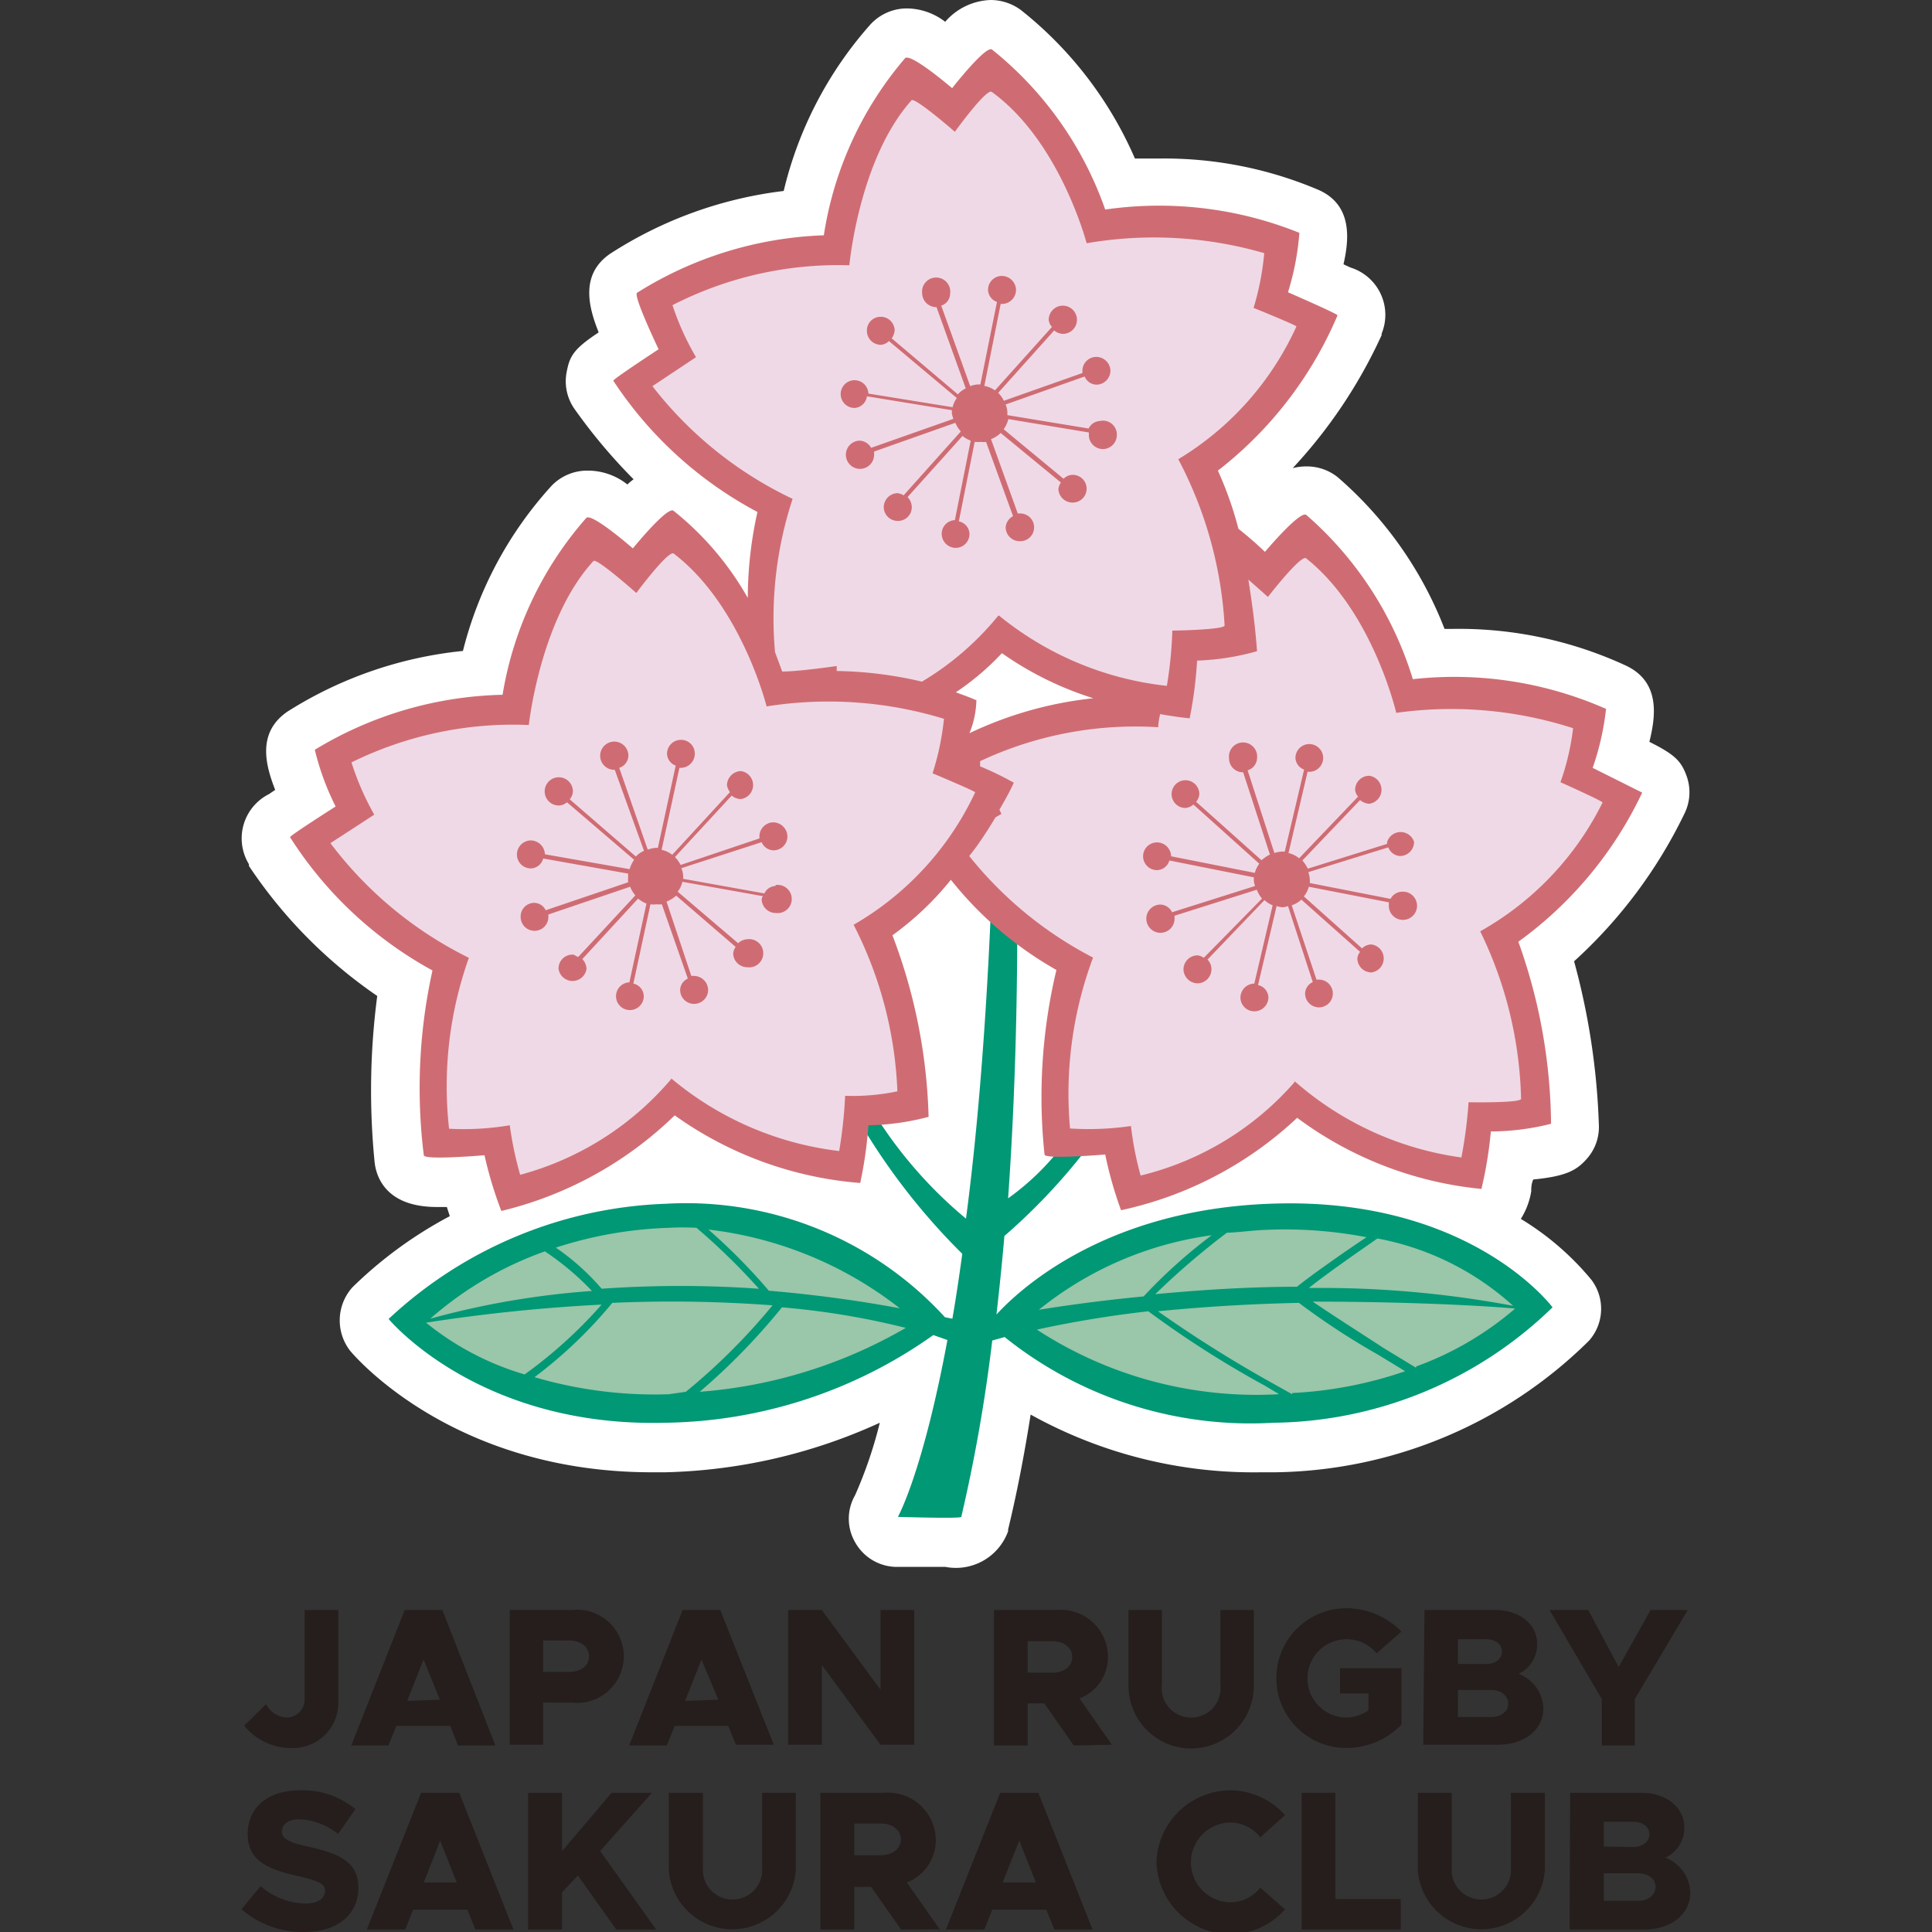
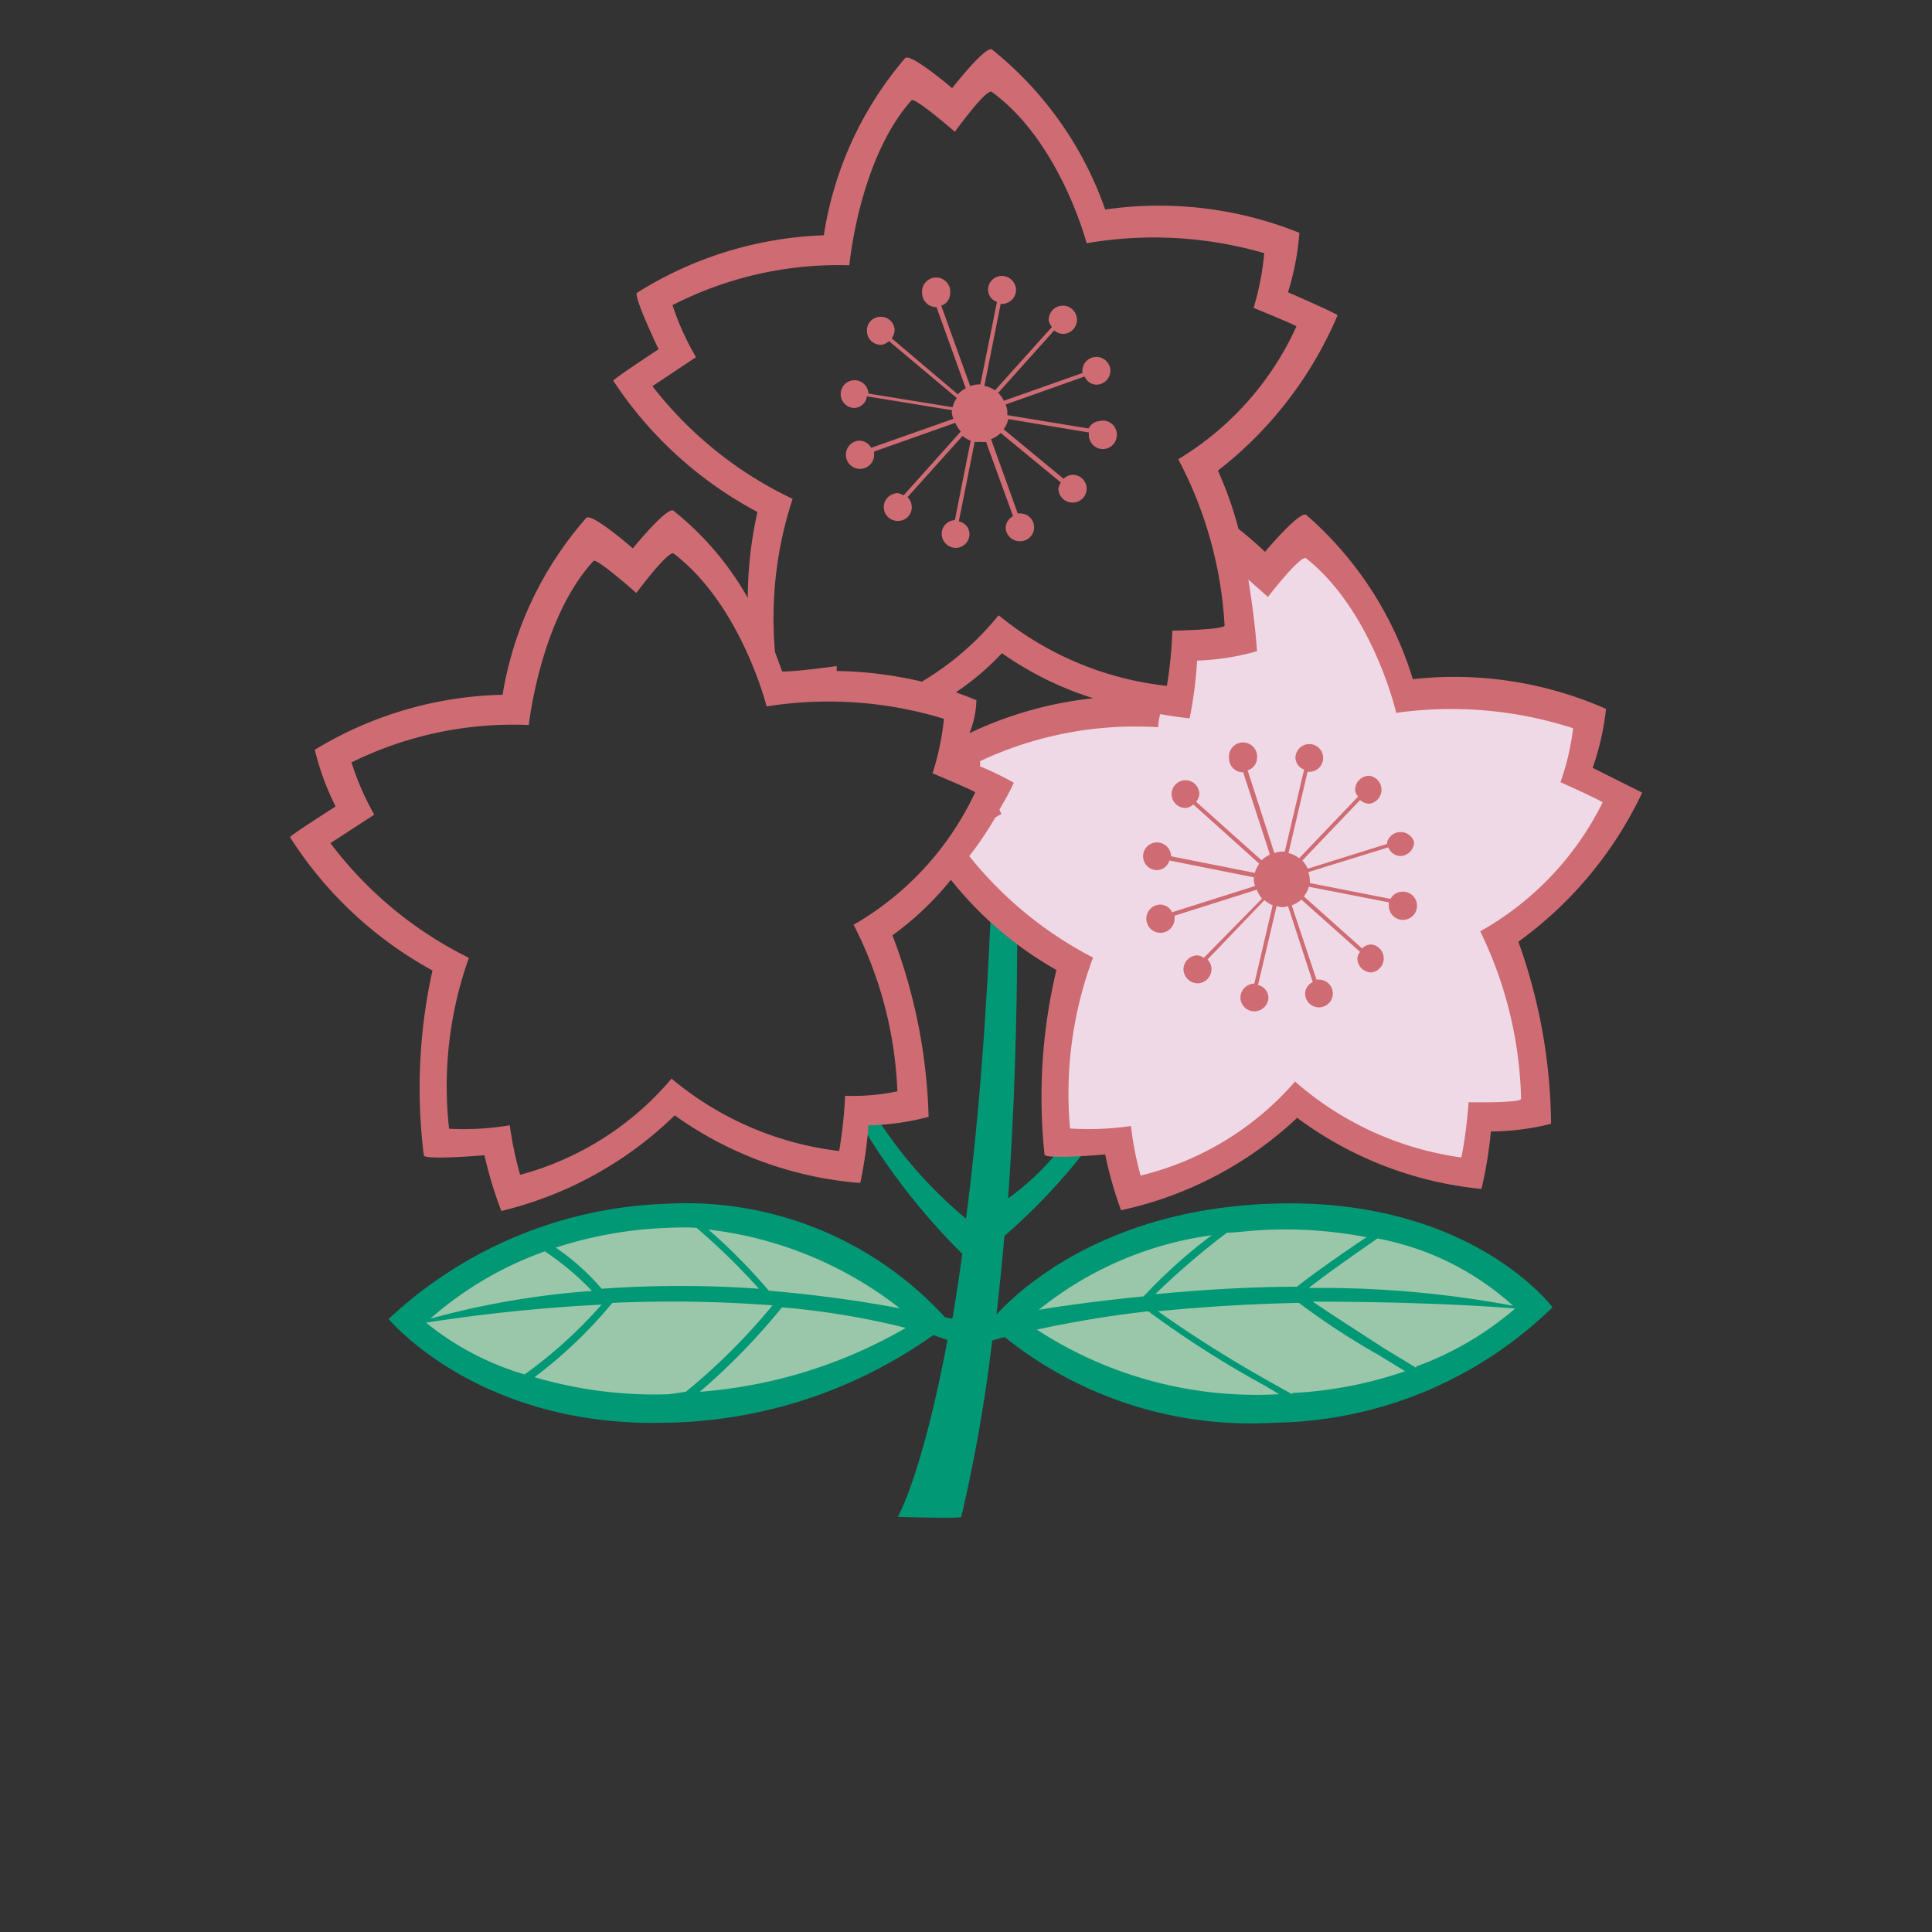
<svg xmlns="http://www.w3.org/2000/svg" viewBox="0 0 78 78">
  <rect x="0" y="0" width="78" height="78" fill="#333333" stroke="none" />
  <defs>
    <style>.prefix__cls-5{fill:#f0d9e6}.prefix__cls-6{fill:#cf6c73}</style>
  </defs>
  <g data-name="Layer 2" id="prefix__Layer_2">
    <g id="prefix__レイアウト">
      <path style="fill:none" d="M0 0h78v78H0z" />
-       <path style="fill:#fff" d="M68 32.86a1.94 1.94 0 0 0 .1-1.51c-.22-.62-.47-.88-1.51-1.4.26-1.05.44-2.41-.93-3.07a16.06 16.06 0 0 0-7-1.49h-.34A15.49 15.49 0 0 0 54 19.26a2 2 0 0 0-1.24-.43 2.22 2.22 0 0 0-.57.07 20.12 20.12 0 0 0 3.59-5.37v-.06a2 2 0 0 0-1.26-2.67l-.28-.13c.23-1 .37-2.39-1-3a15.91 15.91 0 0 0-6.42-1.27h-1a15.52 15.52 0 0 0-4.61-6A2.07 2.07 0 0 0 40 0a2.53 2.53 0 0 0-1.84.88 2.57 2.57 0 0 0-1.55-.54 2 2 0 0 0-1.48.66 15.54 15.54 0 0 0-3.49 6.71 16.51 16.51 0 0 0-7 2.53c-1.25.85-.86 2.2-.47 3.18-1 .66-1.17.95-1.29 1.59a1.94 1.94 0 0 0 .3 1.48 22.13 22.13 0 0 0 2.4 2.86 2.32 2.32 0 0 0-.25.21 2.57 2.57 0 0 0-1.61-.56 2 2 0 0 0-1.44.6 15.48 15.48 0 0 0-3.59 6.68 16.28 16.28 0 0 0-7.07 2.44c-1.26.85-.9 2.17-.51 3.17l-.25.17a2 2 0 0 0-.81 2.83v.07a19.39 19.39 0 0 0 5.18 5.25 29.35 29.35 0 0 0-.11 6.67c.05.56.4 1.85 2.52 1.85h.4l.12.37a16.92 16.92 0 0 0-3.93 2.87 2 2 0 0 0-.09 2.57c.17.2 4.14 4.9 12.18 4.9h.54a22 22 0 0 0 8.66-2 17.58 17.58 0 0 1-1 2.93 1.9 1.9 0 0 0 0 1.89 1.94 1.94 0 0 0 1.65 1h2a2.24 2.24 0 0 0 2.53-1.44.64.64 0 0 0 0-.07c.34-1.4.64-2.93.91-4.64a18.52 18.52 0 0 0 9.29 2.33h.58a18.35 18.35 0 0 0 12.67-5.31 1.94 1.94 0 0 0 .1-2.46 11.25 11.25 0 0 0-2.85-2.46 3 3 0 0 0 .42-1.11c0-.13 0-.29.08-.48 1.31-.13 1.74-.36 2.15-.82a1.93 1.93 0 0 0 .5-1.41 28.51 28.51 0 0 0-1-6.58A19.48 19.48 0 0 0 68 32.86Z" />
      <path style="fill:#9ac6a9" d="M26.48 56.5c-6.25 0-9.34-2.87-9.46-3l-.15-.14.14-.14a11.09 11.09 0 0 1 2.56-1.84 16.63 16.63 0 0 1 7.39-2h.48a15.58 15.58 0 0 1 9.68 3.86l.18.17-.2.15a19.5 19.5 0 0 1-10.09 3Zm24.6 0c-6.26 0-9.64-2.87-9.78-3l-.16-.13.14-.16c.12-.14 3.19-3.51 9.88-3.78h.78c6.37 0 9.27 3.1 9.39 3.24l.13.14-.14.14a15.31 15.31 0 0 1-9.72 3.54Z" />
      <path style="fill:#009875" d="M51.23 48.6c-6.67.26-10.1 3.49-11 4.47.12-1.06.23-2.12.32-3.17a24.25 24.25 0 0 0 3.23-3.4H42.7a10.32 10.32 0 0 1-2 1.88c.3-4.22.36-8.08.37-10.6l-1.07-.9c-.22 5-.57 9.06-1 12.32a17.67 17.67 0 0 1-3.55-4h-.55v.42a26.19 26.19 0 0 0 3.95 5c-.13.95-.26 1.82-.4 2.62l-.3-.06a14.16 14.16 0 0 0-11.28-4.58 17.25 17.25 0 0 0-11.18 4.65s3.62 4.39 11.17 4.19a19.1 19.1 0 0 0 10.82-3.54l.57.2c-1 5.38-2 7.14-2 7.14s2.54.08 2.56 0a65 65 0 0 0 1.25-7.12l.5-.14a15.86 15.86 0 0 0 10.85 3.46 16.41 16.41 0 0 0 11.27-4.66s-3.34-4.51-11.45-4.18Zm-14.9 4.22c-1.88-.35-3.64-.57-5.29-.71a23.53 23.53 0 0 0-2.44-2.47 15.44 15.44 0 0 1 7.73 3.18ZM27 49.57a10.26 10.26 0 0 1 1.12 0 26.05 26.05 0 0 1 2.52 2.46 45.06 45.06 0 0 0-6.35 0 9.59 9.59 0 0 0-1.85-1.66 16.37 16.37 0 0 1 4.56-.8Zm-4.93 1a11.1 11.1 0 0 1 1.83 1.55 33.35 33.35 0 0 0-6.53 1.12A14.23 14.23 0 0 1 22 50.52ZM17.2 53.4a68.24 68.24 0 0 1 7.09-.73 18.6 18.6 0 0 1-3.11 2.82 11.44 11.44 0 0 1-3.98-2.09Zm9.8 2.89a17.18 17.18 0 0 1-5.42-.69 18.32 18.32 0 0 0 3.14-3 54.32 54.32 0 0 1 6.47.1 25.07 25.07 0 0 1-3.5 3.49Zm1.25-.1a26 26 0 0 0 3.32-3.41 31.49 31.49 0 0 1 5 .83 19.5 19.5 0 0 1-8.32 2.58Zm32.84-3.47a41.89 41.89 0 0 0-8.25-.72c.75-.6 2.07-1.51 2.77-2a11.21 11.21 0 0 1 5.48 2.72Zm-9.92-3.07a17.37 17.37 0 0 1 4 .3c-.89.59-2.24 1.54-2.81 2-1.7 0-3.6.1-5.72.3a30.75 30.75 0 0 1 2.89-2.48c.52-.02 1.05-.1 1.64-.12Zm-2.25.22a21 21 0 0 0-2.75 2.47c-1.34.13-2.74.3-4.23.54a14.13 14.13 0 0 1 6.98-3.01Zm2.68 6.42a16.22 16.22 0 0 1-9.74-2.61 44.43 44.43 0 0 1 4.5-.74 40.71 40.71 0 0 0 4.7 3l.57.34Zm.57 0-1-.56a51.26 51.26 0 0 1-4.42-2.79c2-.2 3.88-.3 5.69-.34a29.53 29.53 0 0 0 3.21 2.1l1.08.66a16.46 16.46 0 0 1-4.56.88Zm5-1.07-1.3-.79c-1.06-.69-2.22-1.43-2.87-1.88 3.75 0 6.85.16 8.17.28a12.81 12.81 0 0 1-4 2.34Z" />
-       <path class="prefix__cls-5" d="M47.13 27.89a13.16 13.16 0 0 1-6.77-2.75 12.28 12.28 0 0 1-3 2.54l-.07.05h-.08a15.34 15.34 0 0 0-3.39-.42h-.17v-.17c-.44.06-1.51.2-2 .2h-.17l-.05-.13c0-.13-.13-.4-.28-.77a16.28 16.28 0 0 1 .7-6.08 16 16 0 0 1-5.56-4.53l-.05-.07v-.1c0-.1 0-.15 1.69-1.2-1.09-2-.95-2.1-.78-2.2A14.36 14.36 0 0 1 34 10.5h.19a16 16 0 0 1 .44-2.28 10.86 10.86 0 0 1 2.1-4.3.23.23 0 0 1 .18-.08A5.3 5.3 0 0 1 38.54 5c.75-1 1.25-1.5 1.46-1.5a.25.25 0 0 1 .15 0c2.49 1.83 3.61 5.21 3.86 6a18.62 18.62 0 0 1 2.75-.21 13.32 13.32 0 0 1 4.33.65c.19.06.33.11-.24 2.28 1.61.65 1.63.7 1.67.8v.16a12.37 12.37 0 0 1-4.67 5.35 16.85 16.85 0 0 1 1.79 6.61.23.23 0 0 1-.06.18c-.06.06-.19.21-2.06.25-.12 2.23-.19 2.23-.4 2.23Z" />
-       <path class="prefix__cls-5" d="M21 47.63c-.18 0-.26 0-.58-1.94-.43.05-1.46.17-2 .17-.2 0-.49 0-.51-.24a16.36 16.36 0 0 1 .75-6.82 15.88 15.88 0 0 1-5.49-4.61l-.06-.07v-.09c0-.11 0-.15 1.71-1.18-1.07-2.05-.94-2.12-.76-2.22a14.56 14.56 0 0 1 6.71-1.55h.37a18.1 18.1 0 0 1 .48-2.28 10.93 10.93 0 0 1 2.16-4.27.25.25 0 0 1 .18-.07 5.18 5.18 0 0 1 1.67 1.2c.75-1 1.26-1.5 1.51-1.5a.3.3 0 0 1 .16 0c2.46 1.87 3.54 5.27 3.77 6.1a17.2 17.2 0 0 1 2.5-.17 13.91 13.91 0 0 1 4.58.7c.18.07.32.12-.29 2.28 1.62.68 1.63.72 1.67.82v.17a12.47 12.47 0 0 1-4.75 5.28A16.89 16.89 0 0 1 36.47 44a.27.27 0 0 1-.06.17c-.06.06-.2.21-2.07.22-.15 2.23-.22 2.23-.43 2.23a13.24 13.24 0 0 1-6.72-2.84A12.47 12.47 0 0 1 21 47.63Z" />
      <path class="prefix__cls-5" d="M40 32.88a16.71 16.71 0 0 1-1 1.59l-.09.13.1.12a16 16 0 0 0 4.89 4.07 16.14 16.14 0 0 0-.9 6.81c0 .25.32.25.56.25.54 0 1.51-.1 1.92-.14.3 1.94.37 2 .56 2h.05A12.31 12.31 0 0 0 52.31 44a13 13 0 0 0 6.67 3c.21 0 .28 0 .47-2.22h.24c1.65 0 1.75-.11 1.83-.19a.23.23 0 0 0 .06-.16A16.82 16.82 0 0 0 60 37.68a12.39 12.39 0 0 0 4.85-5.2v-.16c0-.09 0-.14-1.64-.85.64-2.14.49-2.2.31-2.27a14.34 14.34 0 0 0-4.88-.79 18.55 18.55 0 0 0-2.18.13c-.22-.83-1.24-4.25-3.66-6.17a.3.3 0 0 0-.16-.05c-.25 0-.76.49-1.54 1.47l-.63-.55-.43-.36.1.55c.15.93.27 1.83.34 2.75a17.67 17.67 0 0 1-2.22.28h-.18v.17c-.07.85-.17 1.8-.24 2.13-.3 0-.59-.08-.87-.13l-.34-.05v.2c0 .13 0 .25-.06.34h-.67a14.14 14.14 0 0 0-6.45 1.42c-.17.1-.11.32-.07.44v.09h.08c.7.32 1 .48 1.18.56-.14.28-.29.54-.43.8Z" />
      <path class="prefix__cls-6" d="M56.6 36a.54.54 0 0 0-.46.29l-3.26-.64a.7.7 0 0 0 0-.14 1 1 0 0 0-.06-.3l3.23-1a.54.54 0 0 0 .47.35.57.57 0 0 0 .57-.57A.57.57 0 0 0 56 34s0 0 0 .07l-3.2 1a1.46 1.46 0 0 0-.22-.33l2.33-2.44a.61.61 0 0 0 .37.15.57.57 0 0 0 0-1.13.57.57 0 0 0-.57.57.47.47 0 0 0 .12.27l-2.38 2.49a1.08 1.08 0 0 0-.43-.21l.77-3.28h.07a.56.56 0 0 0 .56-.56.56.56 0 1 0-1.12 0 .53.53 0 0 0 .35.47l-.78 3.31h-.11a1.07 1.07 0 0 0-.31.06l-1.08-3.34a.53.53 0 0 0 .38-.48.57.57 0 1 0-1.13 0 .56.56 0 0 0 .57.56l1.08 3.32a1.56 1.56 0 0 0-.34.23l-2.64-2.36a.51.51 0 0 0 .13-.32.56.56 0 1 0-.56.57.55.55 0 0 0 .32-.14l2.66 2.39a1.16 1.16 0 0 0-.18.37l-3.38-.67a.57.57 0 0 0-.57-.56.56.56 0 1 0 0 1.12.53.53 0 0 0 .5-.39l3.41.68v.13a.87.87 0 0 0 .05.22l-3.35 1.06a.54.54 0 0 0-.46-.31.57.57 0 1 0 .56.56s0-.07 0-.11l3.32-1.05a1.31 1.31 0 0 0 .21.36l-2.35 2.39a.55.55 0 0 0-.25-.1.57.57 0 0 0-.57.56.58.58 0 0 0 .57.57.57.57 0 0 0 .56-.57.55.55 0 0 0-.16-.39l2.3-2.4a1.15 1.15 0 0 0 .33.21l-.74 3.16a.57.57 0 0 0-.56.56.56.56 0 0 0 .56.56.57.57 0 0 0 .57-.56.53.53 0 0 0-.42-.5l.75-3.19a1 1 0 0 0 .24.05.79.79 0 0 0 .22-.05l1 3.07a.52.52 0 0 0-.31.46.56.56 0 1 0 .56-.56s-.06 0-.1 0l-1-3a1.09 1.09 0 0 0 .39-.23l2.37 2.11a.5.5 0 0 0-.11.26.57.57 0 0 0 .57.57.57.57 0 0 0 0-1.13.53.53 0 0 0-.38.16l-2.35-2.1a1 1 0 0 0 .2-.39l3.23.63v.13a.57.57 0 1 0 .53-.56ZM44.39 17a.53.53 0 0 0-.44.3l-3.28-.54v-.14a1 1 0 0 0-.07-.29l3.19-1.13a.53.53 0 0 0 .49.33.57.57 0 0 0 .55-.58.57.57 0 0 0-.59-.54.56.56 0 0 0-.54.58s0 0 0 .07l-3.17 1.12a1.24 1.24 0 0 0-.23-.32l2.26-2.52a.58.58 0 0 0 .37.14.57.57 0 1 0-.59-.55.53.53 0 0 0 .13.27l-2.3 2.56a1.09 1.09 0 0 0-.43-.18l.66-3.31h.07a.57.57 0 0 0 .55-.58.58.58 0 0 0-.59-.55.56.56 0 0 0-.54.58.54.54 0 0 0 .36.47l-.67 3.33h-.1a1.08 1.08 0 0 0-.31.07L38 12.34a.52.52 0 0 0 .36-.49.57.57 0 1 0-1.13 0 .57.57 0 0 0 .58.55l1.18 3.28a1.08 1.08 0 0 0-.32.24L36 13.66a.63.63 0 0 0 .12-.33.56.56 0 0 0-.58-.54.55.55 0 0 0-.54.58.56.56 0 0 0 .58.55.53.53 0 0 0 .31-.15l2.74 2.3a1 1 0 0 0-.17.37l-3.4-.55a.56.56 0 1 0-.54.58A.54.54 0 0 0 35 16l3.43.56v.14a1.66 1.66 0 0 0 .06.21l-3.32 1.17a.56.56 0 0 0-.47-.29.57.57 0 1 0 .59.55v-.11l3.28-1.16a1.29 1.29 0 0 0 .22.35L36.48 20a.54.54 0 0 0-.25-.09.57.57 0 0 0-.55.58.56.56 0 0 0 .58.54.55.55 0 0 0 .55-.58.58.58 0 0 0-.17-.38l2.22-2.47a1.09 1.09 0 0 0 .33.19L38.55 21a.55.55 0 0 0-.53.58.57.57 0 0 0 .58.54.56.56 0 0 0 .54-.58.53.53 0 0 0-.43-.49l.64-3.21a1.87 1.87 0 0 0 .25 0 .72.72 0 0 0 .21 0l1.09 3a.55.55 0 0 0-.3.47.57.57 0 0 0 .59.54.56.56 0 0 0 0-1.12s-.06 0-.1 0l-1.08-3a1.14 1.14 0 0 0 .39-.25l2.43 2a.64.64 0 0 0-.1.26.57.57 0 0 0 .58.55.56.56 0 1 0 0-1.12.53.53 0 0 0-.37.16l-2.42-2a1.18 1.18 0 0 0 .19-.41l3.25.54v.12a.57.57 0 0 0 .58.55.57.57 0 0 0 .55-.58.56.56 0 0 0-.7-.55Z" />
      <path class="prefix__cls-6" d="m66.3 32-2-1a10.72 10.72 0 0 0 .54-2.38 15.17 15.17 0 0 0-7.8-1.2 14.32 14.32 0 0 0-4.3-6.63c-.25-.2-1.67 1.49-1.67 1.49a14.63 14.63 0 0 0-1.07-.93 14.74 14.74 0 0 0-.83-2.35A15.68 15.68 0 0 0 54 12.73c0-.06-2-.93-2-.93a10.86 10.86 0 0 0 .46-2.4 15.17 15.17 0 0 0-7.84-.94A14.32 14.32 0 0 0 40.05 2c-.25-.18-1.61 1.56-1.61 1.56s-1.68-1.44-1.9-1.21a14.32 14.32 0 0 0-3.28 7.15 15.12 15.12 0 0 0-7.54 2.32c-.17.11.87 2.28.87 2.28s-1.86 1.22-1.83 1.27a15.86 15.86 0 0 0 5.82 5.3 16.07 16.07 0 0 0-.39 3.47 12.11 12.11 0 0 0-3-3.52c-.25-.19-1.64 1.52-1.64 1.52s-1.66-1.45-1.88-1.23a14.31 14.31 0 0 0-3.38 7.14 15.21 15.21 0 0 0-7.58 2.22 10.58 10.58 0 0 0 .84 2.29s-1.87 1.19-1.84 1.24a15.79 15.79 0 0 0 5.75 5.38 22 22 0 0 0-.35 7.46c0 .21 2.45 0 2.45 0a16.18 16.18 0 0 0 .68 2.25 15.09 15.09 0 0 0 7-3.86 14.87 14.87 0 0 0 7.49 2.73 16.75 16.75 0 0 0 .33-2.33 10.1 10.1 0 0 0 2.43-.34 22.14 22.14 0 0 0-1.46-7.33 12.16 12.16 0 0 0 2.36-2.24 14.69 14.69 0 0 0 4.26 3.64 22.13 22.13 0 0 0-.48 7.45c0 .21 2.45 0 2.45 0a15.65 15.65 0 0 0 .64 2.25 15 15 0 0 0 7.11-3.73A14.87 14.87 0 0 0 59.81 48a16.74 16.74 0 0 0 .38-2.32 10.06 10.06 0 0 0 2.43-.31 22.23 22.23 0 0 0-1.32-7.35 15.69 15.69 0 0 0 5-6.02Zm-26-7.14a11.66 11.66 0 0 1-3.08 2.66 15.88 15.88 0 0 0-3.44-.43v-.2s-1.6.23-2.2.22l-.29-.78a15.42 15.42 0 0 1 .71-6.19 15.61 15.61 0 0 1-5.66-4.55s1.76-1.17 1.76-1.17a10.79 10.79 0 0 1-.95-2.1 14.67 14.67 0 0 1 7.14-1.61s.39-4.29 2.51-6.66c.13-.14 1.75 1.27 1.75 1.27s1.28-1.77 1.49-1.61c2.76 2 3.83 6.11 3.83 6.11a16 16 0 0 1 7.17.4 10.81 10.81 0 0 1-.43 2.21s1.75.71 1.73.75a12.09 12.09 0 0 1-4.77 5.36 16.31 16.31 0 0 1 1.87 6.71c0 .18-2.11.21-2.11.21a16.67 16.67 0 0 1-.22 2.23 12.92 12.92 0 0 1-6.78-2.84Zm-.91 3.4c-.27-.12-.53-.21-.8-.31a10.62 10.62 0 0 0 1.86-1.58 13.32 13.32 0 0 0 3.69 1.82 15.39 15.39 0 0 0-5 1.41 3.72 3.72 0 0 0 .28-1.35Zm-4.93 9.07a16.08 16.08 0 0 1 1.77 6.73 8.77 8.77 0 0 1-2.11.18 18.53 18.53 0 0 1-.24 2.23 12.91 12.91 0 0 1-6.86-3l.09.08A12.1 12.1 0 0 1 21 47.43a14.36 14.36 0 0 1-.42-2 11.17 11.17 0 0 1-2.45.14 15.45 15.45 0 0 1 .8-6.9 15.68 15.68 0 0 1-5.59-4.63s1.77-1.15 1.77-1.15a11 11 0 0 1-.92-2.11 14.77 14.77 0 0 1 7.16-1.51s.46-4.29 2.61-6.62c.12-.14 1.73 1.29 1.73 1.29s1.3-1.75 1.51-1.59c2.73 2.08 3.75 6.17 3.75 6.17a15.93 15.93 0 0 1 7.16.5 10.75 10.75 0 0 1-.46 2.2s1.74.73 1.72.77a12.08 12.08 0 0 1-4.88 5.33ZM40.19 33l.24-.14-.08-.17c.2-.35.4-.69.58-1.09a12.42 12.42 0 0 0-1.36-.66v-.21a14.75 14.75 0 0 1 7.19-1.37s0-.22.08-.53c.39.07.77.13 1.19.17a16.69 16.69 0 0 0 .3-2.33 10 10 0 0 0 2.42-.38c-.08-1.09-.21-2-.35-2.89l.79.7s1.33-1.72 1.54-1.56c2.69 2.13 3.64 6.24 3.64 6.24a16 16 0 0 1 7.14.62 10 10 0 0 1-.51 2.18s1.72.77 1.7.82a12.15 12.15 0 0 1-4.94 5.2 16.25 16.25 0 0 1 1.65 6.76c0 .18-2.12.14-2.12.14a18.61 18.61 0 0 1-.29 2.23 12.83 12.83 0 0 1-6.8-3.14l.08.08a12 12 0 0 1-6.23 3.79 13 13 0 0 1-.39-2 11.9 11.9 0 0 1-2.46.1 15.7 15.7 0 0 1 .93-6.9 15.54 15.54 0 0 1-5-4.1c.36-.44.71-.98 1.06-1.56Z" />
-       <path class="prefix__cls-6" d="M31.3 35.77a.52.52 0 0 0-.44.3l-3.28-.59a.7.7 0 0 0 0-.14 1 1 0 0 0-.07-.29L30.75 34a.53.53 0 0 0 .48.33.56.56 0 0 0 .56-.57.58.58 0 0 0-.58-.56.57.57 0 0 0-.55.58s0 0 0 .07l-3.18 1.07a1.44 1.44 0 0 0-.23-.32l2.29-2.48a.6.6 0 0 0 .37.14.57.57 0 0 0 0-1.13.58.58 0 0 0-.56.58.72.72 0 0 0 .12.27l-2.33 2.53a1.06 1.06 0 0 0-.43-.2l.72-3.31h.07a.57.57 0 0 0 .55-.58.55.55 0 0 0-.57-.55.56.56 0 0 0-.55.57.53.53 0 0 0 .35.47l-.72 3.32h-.1a1.55 1.55 0 0 0-.31.07L25 31a.53.53 0 0 0 .37-.49.57.57 0 1 0-.55.57L26 34.35a1 1 0 0 0-.33.23L23 32.27a.51.51 0 0 0 .13-.32.57.57 0 1 0-.56.57.51.51 0 0 0 .32-.13l2.71 2.32a1.33 1.33 0 0 0-.18.38l-3.42-.6a.58.58 0 0 0-.58-.56.57.57 0 0 0-.55.58.56.56 0 0 0 .57.55.53.53 0 0 0 .49-.4l3.43.61a.79.79 0 0 0 0 .13 1.42 1.42 0 0 0 0 .22l-3.33 1.13a.52.52 0 0 0-.46-.3.55.55 0 0 0-.55.57.56.56 0 1 0 1.12 0s0-.07 0-.1l3.3-1.12a1.25 1.25 0 0 0 .21.35l-2.3 2.48c-.08 0-.15-.1-.24-.09a.56.56 0 0 0-.56.57.57.57 0 0 0 1.13 0 .61.61 0 0 0-.17-.39l2.25-2.44a1.27 1.27 0 0 0 .34.2l-.69 3.18a.56.56 0 1 0 .58.54.53.53 0 0 0-.42-.49l.69-3.2a.93.93 0 0 0 .24 0 1.43 1.43 0 0 0 .22 0l1.05 3a.51.51 0 0 0-.31.47.56.56 0 0 0 .57.55.57.57 0 0 0 .56-.57.58.58 0 0 0-.58-.56s-.06 0-.1 0l-1-3a1.33 1.33 0 0 0 .39-.24l2.4 2.07a.59.59 0 0 0-.1.26.57.57 0 0 0 .57.56.57.57 0 1 0 0-1.13.57.57 0 0 0-.37.16L27.36 36a1 1 0 0 0 .19-.4l3.25.58s-.05.08-.05.13a.57.57 0 0 0 .57.55.57.57 0 1 0 0-1.13Z" />
-       <path style="fill:#251e1c" d="m9.75 77.08.77-.93a2.84 2.84 0 0 0 1.82.7c.51 0 .78-.21.78-.51s-.26-.4-1.06-.59c-1.18-.27-2.06-.59-2.06-1.7s.85-1.77 2.11-1.77a3.35 3.35 0 0 1 2.24.76l-.7 1a2.7 2.7 0 0 0-1.58-.59c-.44 0-.69.21-.69.49s.27.45 1.09.62c1.23.27 2 .62 2 1.66S13.66 78 12.29 78a3.76 3.76 0 0 1-2.54-.92Zm9.12.02h-2.19l-.32.8h-1.55L17 72.38h1.54l2.19 5.52h-1.54Zm-.43-1.1-.67-1.69-.66 1.69Zm2.88-3.62h1.37v2.36l2-2.36h1.63l-2.09 2.35 2.26 3.17h-1.61l-1.55-2.18-.64.68v1.5h-1.37Zm5.68 3.1v-3.1h1.38v3a1.2 1.2 0 1 0 2.39 0v-3h1.36v3.1a2.57 2.57 0 0 1-5.13 0Zm9.38 2.42-1.21-1.72h-.68v1.72h-1.37v-5.52h2.56a1.93 1.93 0 0 1 2.1 1.9A1.83 1.83 0 0 1 36.61 76l1.33 1.89Zm-1.89-3h1.07c.47 0 .81-.26.81-.64s-.34-.64-.81-.64h-1.07Zm7.75 2.2h-2.18l-.32.8h-1.55l2.19-5.52h1.54l2.19 5.52h-1.54Zm-.42-1.1-.67-1.69-.67 1.69Zm4.87-.86a3 3 0 0 1 3-2.86 3 3 0 0 1 2.19 1l-1 .9a1.53 1.53 0 0 0-1.19-.6 1.61 1.61 0 0 0 0 3.22 1.54 1.54 0 0 0 1.19-.59l1 .88a3 3 0 0 1-2.19 1 3 3 0 0 1-3-2.95Zm9.86 1.53v1.23h-4v-5.52h1.36v4.29Zm.69-1.19v-3.1h1.37v3a1.2 1.2 0 1 0 2.39 0v-3h1.37v3.1a2.57 2.57 0 0 1-5.13 0Zm6.15-3.1h2.88c1 0 1.73.59 1.73 1.39a1.33 1.33 0 0 1-.76 1.23 1.56 1.56 0 0 1 1 1.41c0 .88-.78 1.49-1.87 1.49h-3Zm2.54 2.19c.38 0 .66-.22.66-.52s-.28-.5-.66-.5h-1.18v1Zm.21 2.17c.41 0 .7-.24.7-.56s-.29-.55-.7-.55h-1.39v1.11ZM9.86 69.67l.88-.87a1 1 0 0 0 .82.54.73.73 0 0 0 .74-.77V65h1.36v3.7a1.83 1.83 0 0 1-1.93 1.87 2.41 2.41 0 0 1-1.87-.9Zm8.32.01H16l-.32.79h-1.5L16.34 65h1.52L20 70.47h-1.51Zm-.42-1.06L17.1 67l-.66 1.67ZM20.58 65h2.53a1.88 1.88 0 1 1 0 3.74h-1.18v1.7h-1.35Zm2.4 2.5c.47 0 .8-.25.8-.63s-.33-.64-.8-.64h-1.05v1.27Zm6.42 2.18h-2.16l-.32.79H25.4L27.56 65h1.52l2.16 5.44h-1.53Zm-.4-1.06L28.32 67l-.66 1.67ZM31.82 65h1.36l2.37 3.22V65h1.36v5.44h-1.36l-2.37-3.22v3.22h-1.36Zm11.53 5.47-1.19-1.7h-.67v1.7h-1.36V65h2.53a1.9 1.9 0 0 1 2.07 1.87 1.78 1.78 0 0 1-1.15 1.7l1.31 1.87Zm-1.86-2.94h1c.46 0 .8-.25.8-.63s-.34-.64-.8-.64h-1Zm4.07.56V65h1.35v3a1.19 1.19 0 1 0 2.36 0v-3h1.35v3.06a2.53 2.53 0 0 1-5.06 0Zm8.54-.74h2.48v2.28a3.1 3.1 0 0 1-2.23.94 2.82 2.82 0 1 1 0-5.64 3.1 3.1 0 0 1 2.23.94l-1 .88a1.58 1.58 0 1 0-1.24 2.59 1.59 1.59 0 0 0 .91-.29v-.68H54.1ZM57.51 65h2.85c1 0 1.7.58 1.7 1.37a1.32 1.32 0 0 1-.75 1.21 1.54 1.54 0 0 1 1 1.39c0 .87-.77 1.47-1.85 1.47h-3ZM60 67.18c.38 0 .64-.21.64-.5s-.26-.5-.64-.5h-1.14v1Zm.21 2.14c.4 0 .68-.23.68-.54s-.28-.55-.68-.55h-1.35v1.09Zm4.46-.72L62.56 65h1.56l1.23 2.3 1.29-2.3h1.5L66 68.6v1.87h-1.33Z" />
    </g>
  </g>
</svg>